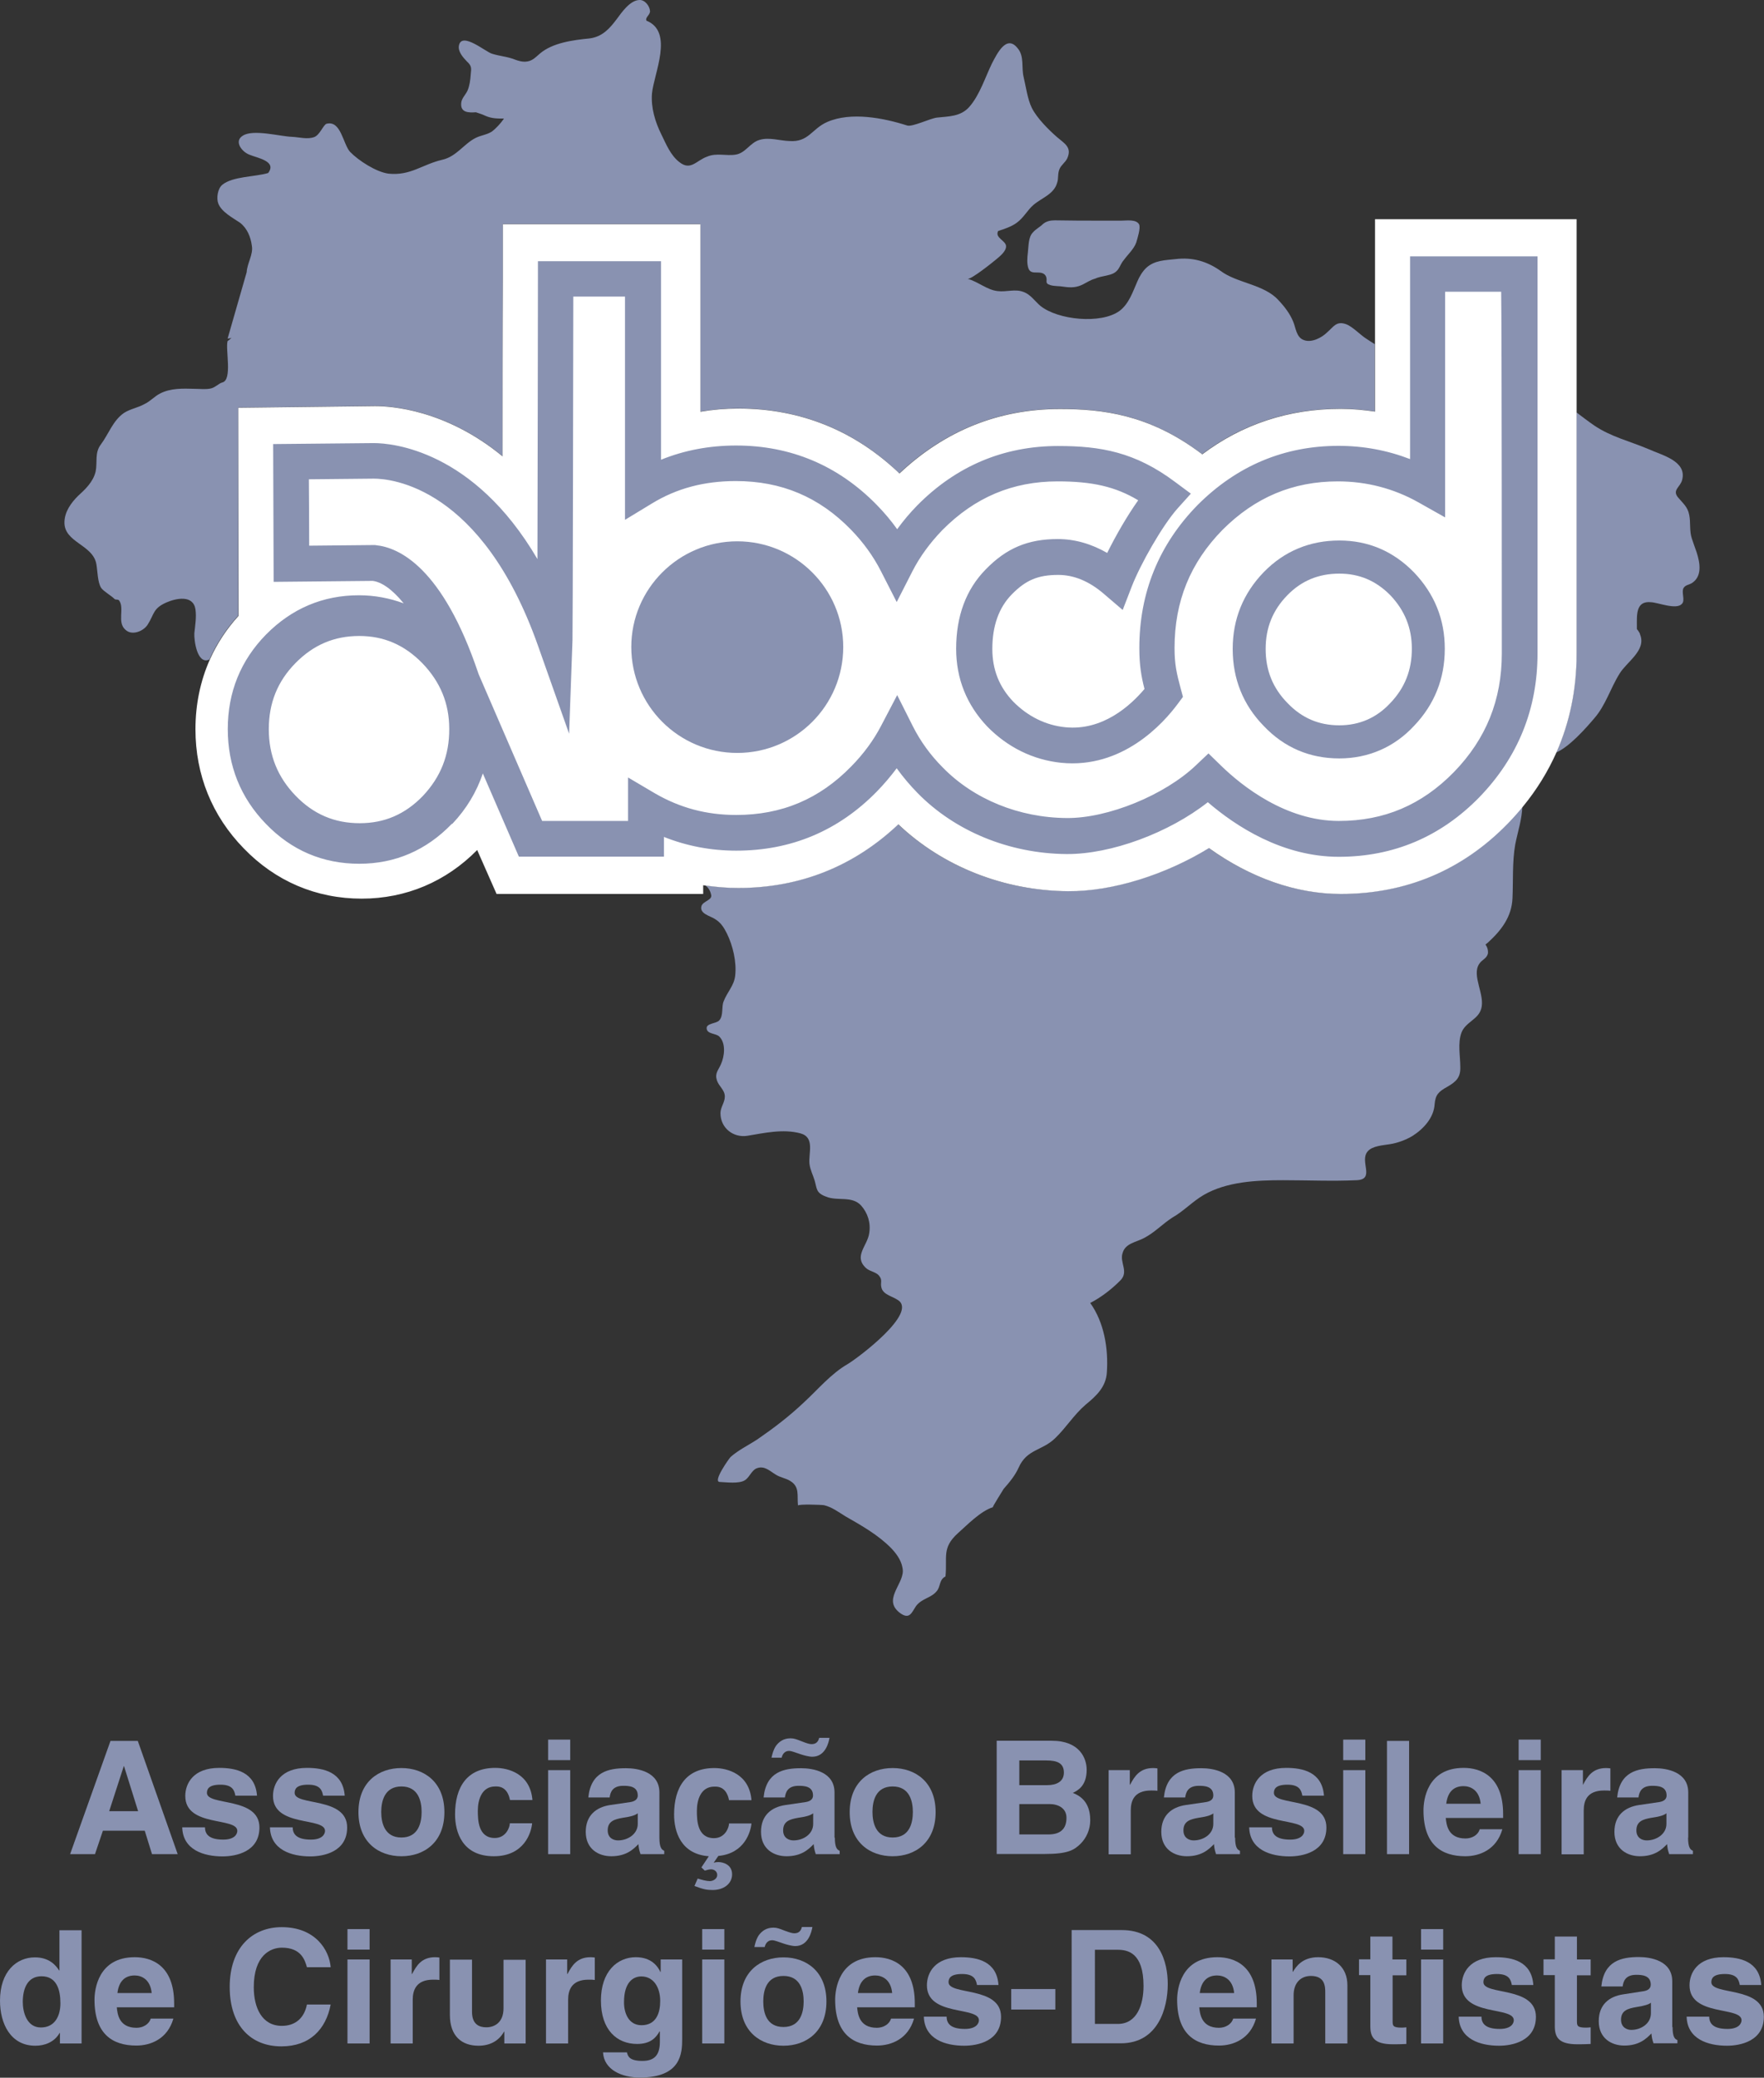
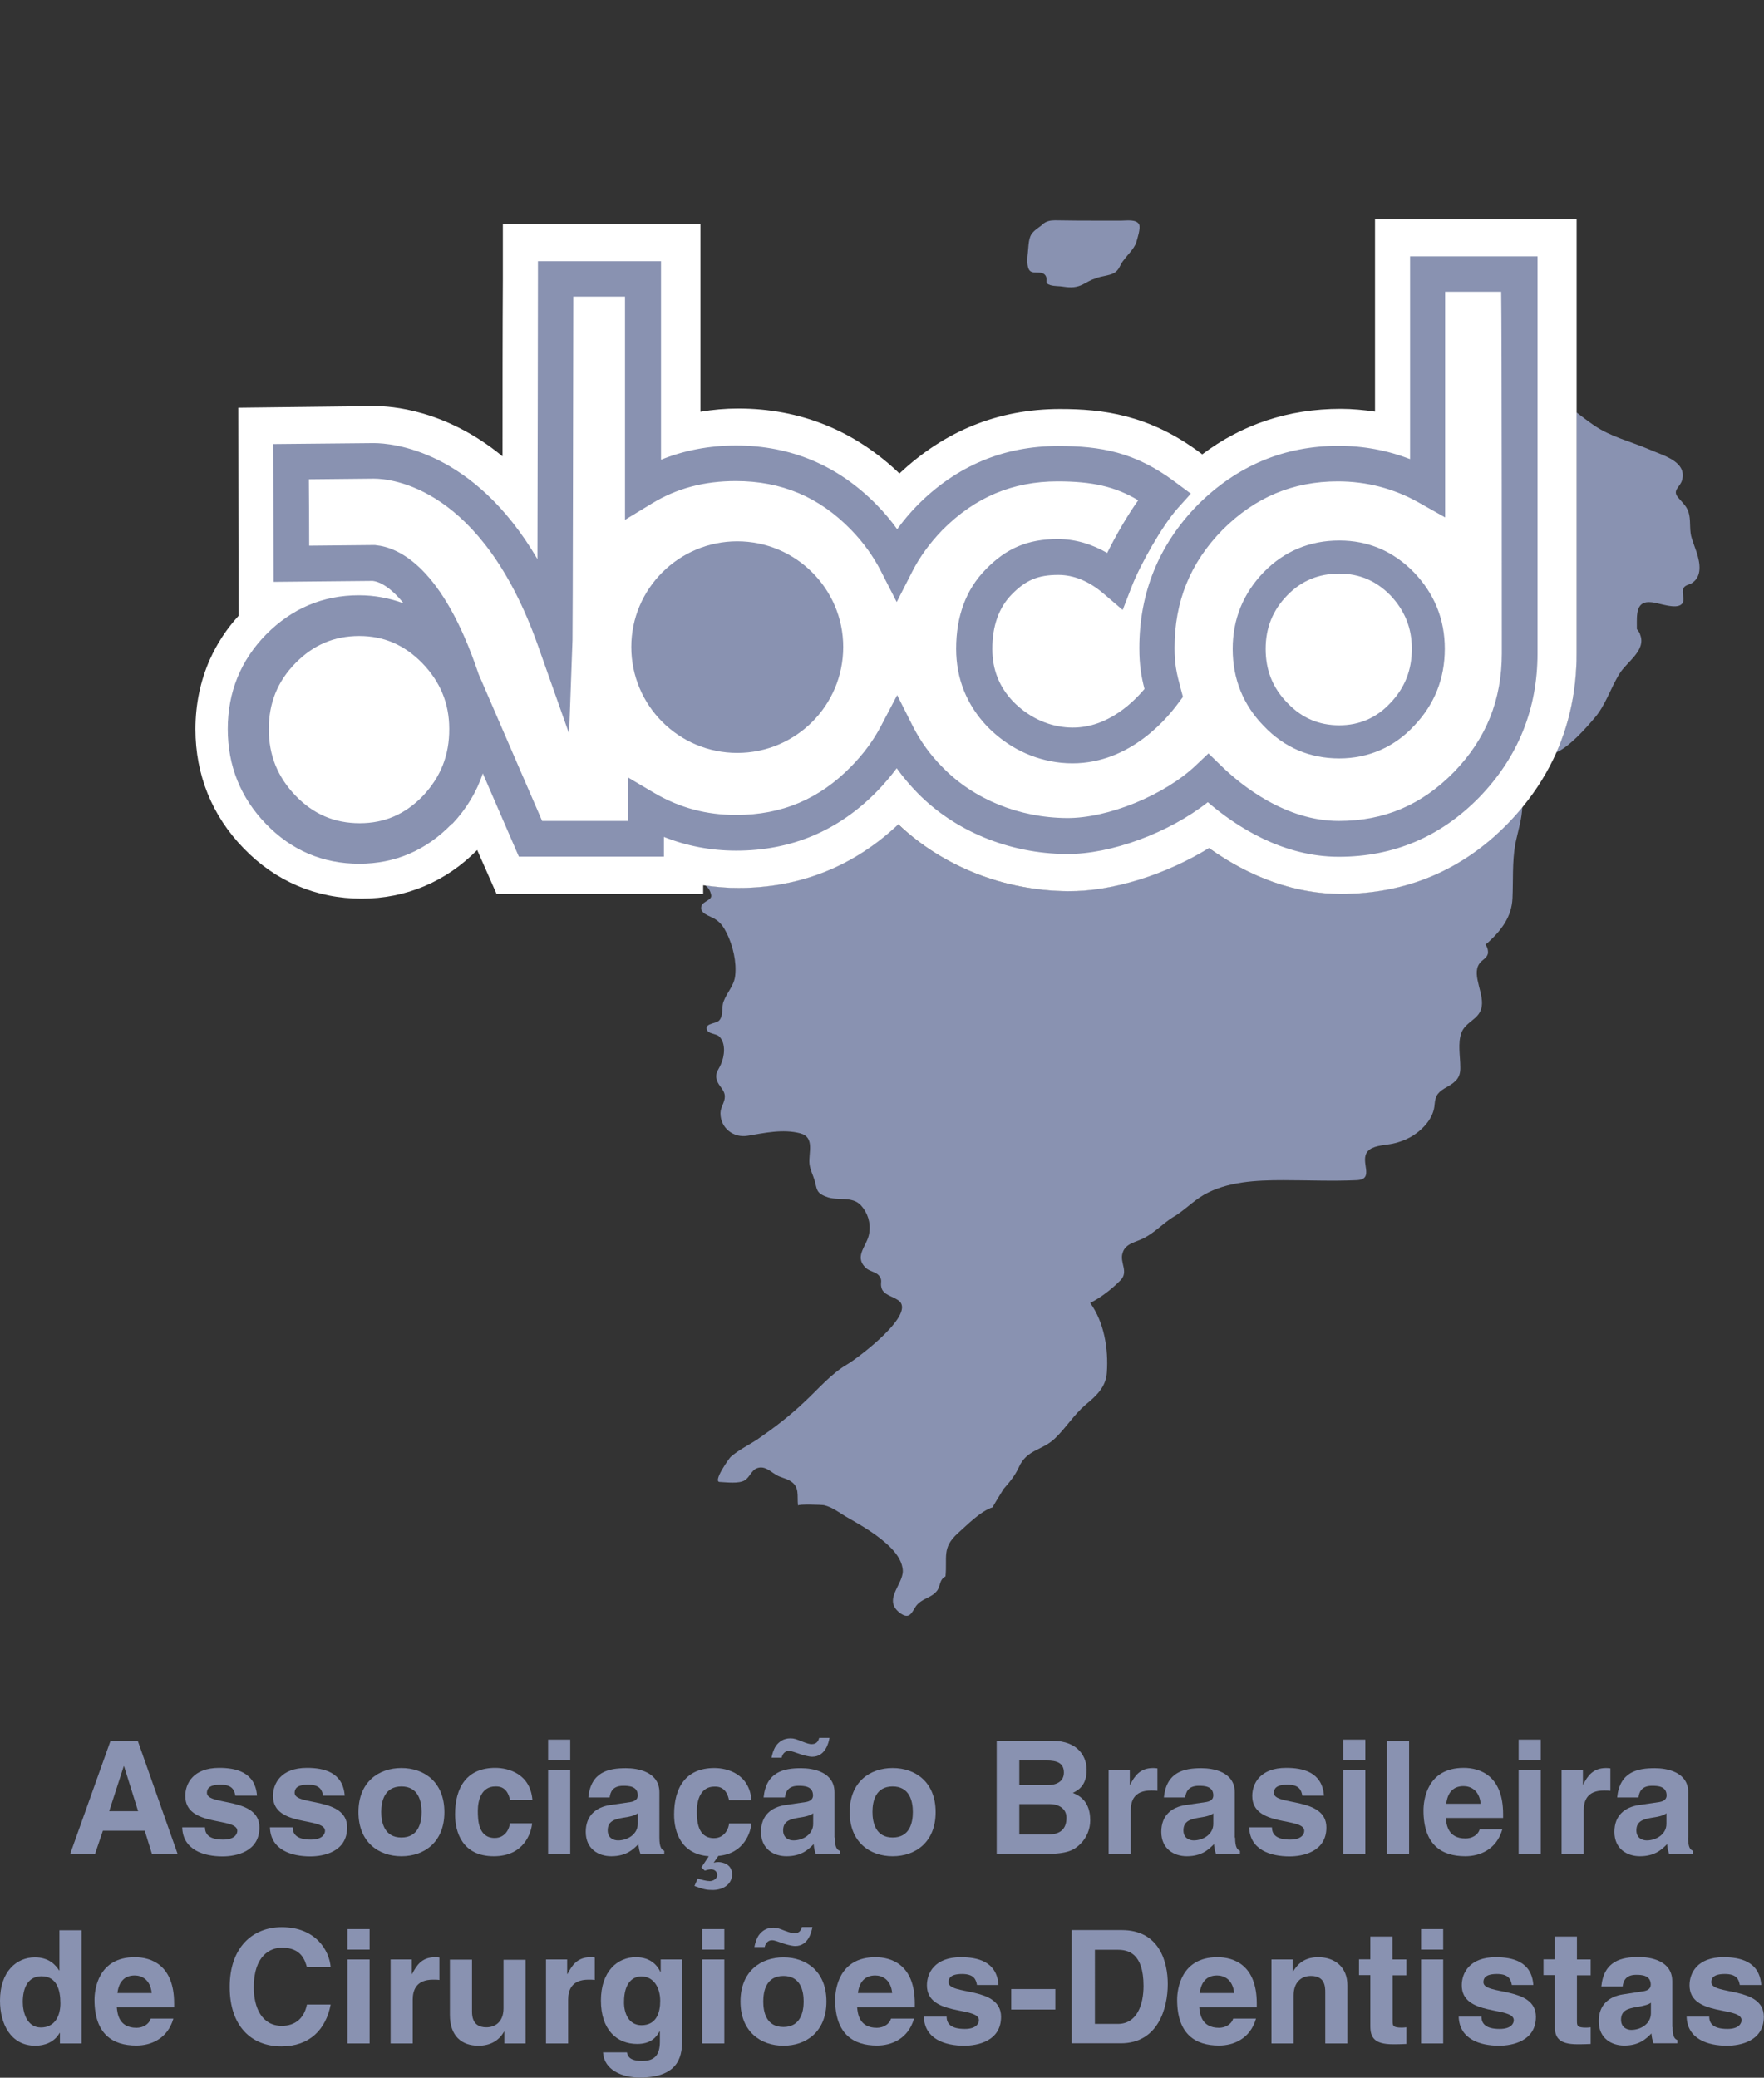
<svg xmlns="http://www.w3.org/2000/svg" version="1.1" id="Camada_1" x="0px" y="0px" viewBox="0 0 109.2 128.62" style="enable-background:new 0 0 109.2 128.62;" xml:space="preserve">
  <rect x="0" y="0" width="109.2" height="128.62" fill="#333333" stroke="none" />
  <style type="text/css">
	.st0{fill-rule:evenodd;clip-rule:evenodd;fill:#8992B1;}
	.st1{fill:#8992B1;}
	.st2{fill:#FFFFFF;}
	.st3{fill-rule:evenodd;clip-rule:evenodd;fill:#FFFFFF;}
</style>
  <g>
    <g>
      <path class="st0" d="M63.63,15.63c0.05-0.39,0.02-0.96,0.32-1.25c0.17-0.2,0.42-0.32,0.59-0.49c0.22-0.2,0.49-0.25,0.76-0.25    c0.98,0.02,1.96,0.02,2.91,0.02c0.42,0,0.81,0,1.2,0c0.32,0,0.91-0.1,1.1,0.22c0.12,0.22-0.1,0.88-0.17,1.13    c-0.15,0.42-0.54,0.76-0.78,1.1c-0.15,0.17-0.22,0.39-0.34,0.56c-0.2,0.27-0.44,0.32-0.73,0.39c-0.24,0.05-0.51,0.1-0.73,0.2    c-0.25,0.07-0.47,0.22-0.71,0.34c-0.39,0.2-0.74,0.22-1.2,0.15c-0.27-0.05-0.56-0.02-0.83-0.1c-0.39-0.12-0.15-0.27-0.27-0.54    c-0.1-0.22-0.34-0.24-0.54-0.24c-0.25,0-0.44,0-0.54-0.24C63.56,16.34,63.59,15.95,63.63,15.63z" />
      <g>
-         <path class="st1" d="M14.75,25.23l8.47-0.1c0.95,0,4.36,0.2,7.89,3.11c0-3.67,0-7.64,0.02-10.97v-3.4h12.22c0,0,0,7.79,0,11.61     c0.76-0.12,1.54-0.2,2.33-0.2c3.87,0,7.23,1.37,9.99,4.02c2.79-2.62,6.1-3.99,9.94-3.99c2.62,0,5.49,0.34,8.65,2.69     c0,0,0.15,0.1,0.15,0.12c2.47-1.86,5.34-2.82,8.57-2.82c0.74,0,1.45,0.07,2.13,0.17c0-1.14,0-2.62,0-4.16     c-0.17-0.11-0.35-0.22-0.51-0.33c-0.39-0.24-0.86-0.76-1.27-0.91c-0.61-0.22-0.78,0.17-1.18,0.51c-0.32,0.32-0.96,0.66-1.44,0.47     c-0.47-0.17-0.49-0.76-0.66-1.15c-0.2-0.49-0.54-0.93-0.91-1.32c-0.88-0.98-2.57-1.05-3.58-1.81c-0.83-0.59-1.74-0.86-2.79-0.73     c-0.64,0.07-1.3,0.07-1.81,0.54c-0.22,0.2-0.44,0.56-0.56,0.86c-0.27,0.61-0.51,1.37-1.1,1.81c-1.15,0.83-3.82,0.56-4.9-0.32     c-0.34-0.29-0.61-0.71-1.05-0.86c-0.51-0.2-1.05,0.02-1.59-0.05c-0.66-0.07-1.22-0.59-1.86-0.76c0.22,0.05,1.59-1.05,1.79-1.22     c0.2-0.17,0.61-0.49,0.59-0.81c-0.02-0.34-0.71-0.51-0.49-0.93c0.37-0.12,0.83-0.27,1.15-0.51c0.44-0.32,0.66-0.78,1.03-1.1     c0.51-0.44,1.27-0.66,1.47-1.37c0.1-0.27,0.02-0.56,0.15-0.86c0.1-0.24,0.34-0.39,0.47-0.64c0.32-0.69-0.15-0.93-0.61-1.32     c-0.54-0.47-1.25-1.18-1.57-1.81c-0.27-0.54-0.37-1.32-0.51-1.91c-0.15-0.59,0.05-1.3-0.37-1.79c-0.69-0.88-1.27,0.32-1.59,0.93     c-0.42,0.86-0.76,1.96-1.4,2.69C59.47,7.23,58.71,7.2,58,7.28c-0.42,0.05-1.52,0.59-1.84,0.49c-1.47-0.47-3.48-0.86-4.95-0.22     c-0.96,0.42-1.15,1.27-2.35,1.18c-0.59-0.02-1.25-0.25-1.84-0.07c-0.59,0.17-0.86,0.81-1.47,0.91c-0.59,0.1-1.18-0.12-1.76,0.12     c-0.69,0.24-1.03,0.91-1.74,0.34c-0.54-0.42-0.81-1.1-1.1-1.69c-0.39-0.78-0.66-1.67-0.59-2.55c0.12-1.25,1.37-3.82-0.34-4.51     c-0.1-0.2,0.22-0.34,0.22-0.59C40.22,0.37,39.92-0.02,39.58,0c-0.59,0.02-1.1,0.78-1.4,1.18c-0.42,0.56-0.88,1.1-1.69,1.2     c-1.03,0.1-2.28,0.27-3.06,0.93c-0.32,0.27-0.49,0.49-0.93,0.51c-0.22,0-0.39-0.05-0.59-0.12c-0.49-0.2-0.96-0.22-1.44-0.37     c-0.39-0.1-1.89-1.4-2.06-0.51c-0.07,0.37,0.25,0.73,0.49,0.98c0.29,0.27,0.29,0.39,0.24,0.81c-0.02,0.32-0.07,0.71-0.2,1     c-0.12,0.27-0.37,0.47-0.39,0.78c-0.05,0.59,0.47,0.59,0.91,0.56c0.2,0.07,0.39,0.12,0.59,0.22c0.39,0.17,0.73,0.17,1.15,0.17     c-0.2,0.29-0.49,0.61-0.76,0.81c-0.32,0.2-0.66,0.22-1,0.39c-0.73,0.37-1.18,1.15-2.06,1.35c-1.25,0.29-1.96,1-3.33,0.86     c-0.76-0.1-1.86-0.81-2.38-1.35c-0.44-0.49-0.56-1.96-1.45-1.74c-0.2,0.05-0.42,0.71-0.78,0.83c-0.42,0.15-0.93,0-1.37-0.02     c-0.71-0.02-2.4-0.49-3.04-0.07c-0.56,0.34-0.07,1,0.42,1.18c0.47,0.2,1.71,0.39,1.15,1.13c-0.78,0.24-2.2,0.2-2.84,0.73     c-0.29,0.24-0.37,0.83-0.25,1.15c0.2,0.54,0.93,0.91,1.35,1.2c0.44,0.34,0.66,0.88,0.73,1.42c0.1,0.54-0.29,1.08-0.32,1.64     l-1.18,4.11c0.07,0,0.17-0.02,0.24-0.05c-0.07,0.07-0.15,0.15-0.24,0.2c-0.15,0.51,0.32,2.43-0.34,2.57     c-0.2,0.05-0.44,0.32-0.71,0.37c-0.32,0.07-0.66,0.02-1,0.02c-0.71-0.02-1.47-0.05-2.13,0.29c-0.34,0.17-0.61,0.49-0.98,0.66     c-0.39,0.22-0.86,0.29-1.25,0.54c-0.69,0.47-0.96,1.32-1.44,1.96c-0.39,0.51-0.2,1.1-0.32,1.67c-0.15,0.64-0.64,1.1-1.1,1.52     c-0.42,0.42-0.81,0.96-0.83,1.59c-0.05,1.3,1.79,1.4,1.98,2.65c0.07,0.39,0.07,1.1,0.29,1.44c0.15,0.22,0.61,0.47,0.83,0.69     c0.07,0.07,0.22,0,0.29,0.1c0.34,0.49-0.15,1.35,0.39,1.81c0.39,0.37,1.1,0.1,1.37-0.32c0.42-0.66,0.32-1,1.15-1.37     c0.61-0.27,1.67-0.49,1.81,0.42c0.07,0.49-0.02,1-0.07,1.49c-0.02,0.44,0.17,1.89,0.88,1.64c0.02-0.01,0.04-0.02,0.06-0.03     c0.44-0.98,1.03-1.89,1.78-2.71L14.75,25.23z" />
        <path class="st1" d="M105.03,34.19c-0.1-0.29-0.22-0.61-0.29-0.83c-0.17-0.49-0.07-1-0.17-1.49c-0.1-0.51-0.39-0.71-0.71-1.1     c-0.34-0.44,0.15-0.61,0.27-1.05c0.32-1.18-1.25-1.54-2.06-1.91c-1.15-0.49-2.33-0.76-3.38-1.47c-0.38-0.26-0.74-0.54-1.1-0.81     v14.92c0,2.2-0.42,4.25-1.25,6.13c0.8-0.34,1.8-1.46,2.35-2.11c0.71-0.81,1-1.86,1.57-2.77c0.44-0.73,1.67-1.44,1.27-2.42     c-0.02-0.05-0.02-0.1-0.05-0.12c-0.05-0.1-0.1-0.15-0.15-0.22c0-0.05,0-0.12,0-0.17c0-0.71-0.07-1.59,0.88-1.49     c0.44,0.02,1.57,0.49,1.91,0.1c0.22-0.22-0.05-0.71,0.1-0.98c0.12-0.2,0.37-0.2,0.54-0.32     C105.37,35.66,105.25,34.88,105.03,34.19z" />
        <g>
          <path class="st1" d="M82.98,55.33c-2.77,0-5.58-1-8.16-2.84c-2.67,1.64-5.95,2.69-8.72,2.67c-3.99-0.02-7.76-1.54-10.51-4.14      c-2.74,2.6-6.07,3.94-9.92,3.94c-0.68,0-1.34-0.06-2.01-0.15c0.17,0.12,0.3,0.3,0.36,0.57c0.1,0.34-0.47,0.39-0.59,0.69      c-0.17,0.49,0.56,0.64,0.81,0.81c0.37,0.22,0.56,0.51,0.76,0.91c0.37,0.76,0.61,1.76,0.51,2.62c-0.07,0.61-0.49,1-0.71,1.57      c-0.15,0.34,0,0.88-0.27,1.18c-0.17,0.22-0.86,0.17-0.78,0.54c0.05,0.32,0.59,0.27,0.78,0.47c0.42,0.42,0.32,1.22,0.1,1.71      c-0.17,0.39-0.39,0.56-0.25,1c0.12,0.37,0.49,0.59,0.49,1c0,0.37-0.27,0.66-0.27,1.03c0,0.93,0.81,1.54,1.67,1.4      c1.03-0.17,2.2-0.44,3.28-0.15c0.91,0.25,0.49,1.22,0.56,1.89c0.05,0.39,0.22,0.69,0.32,1.03c0.15,0.51,0.07,0.76,0.71,1      c0.71,0.29,1.59-0.07,2.16,0.54c0.42,0.47,0.61,1.08,0.51,1.71c-0.1,0.78-0.98,1.42-0.22,2.15c0.22,0.22,0.61,0.25,0.81,0.47      c0.27,0.32,0.07,0.42,0.17,0.78c0.12,0.42,0.66,0.51,1,0.74c1.3,0.78-2.47,3.6-3.09,3.97c-1.03,0.59-1.84,1.57-2.72,2.38      c-0.91,0.86-1.84,1.57-2.87,2.28c-0.56,0.37-1.18,0.66-1.67,1.1c-0.07,0.07-1.13,1.54-0.66,1.54c0.42,0.02,1.18,0.12,1.54-0.1      c0.29-0.17,0.42-0.61,0.73-0.74c0.49-0.2,0.83,0.17,1.2,0.39c0.27,0.17,0.61,0.22,0.86,0.37c0.64,0.37,0.44,0.91,0.51,1.54      c0-0.1,1.49-0.05,1.62-0.02c0.49,0.12,0.88,0.42,1.32,0.69c0.98,0.56,2.03,1.15,2.84,1.98c0.37,0.39,0.69,0.86,0.71,1.4      c0,0.88-1.27,1.81-0.15,2.62c0.56,0.39,0.69-0.02,0.96-0.44c0.37-0.49,0.91-0.49,1.27-0.91c0.27-0.29,0.15-0.73,0.56-0.93      c0.12-1.2-0.24-1.76,0.76-2.67c0.61-0.54,1.4-1.37,2.18-1.62c-0.07,0.02,0.59-1,0.66-1.13c0.37-0.42,0.71-0.83,0.93-1.32      c0.51-1.15,1.44-1.03,2.25-1.81c0.69-0.66,1.15-1.44,1.89-2.08c0.66-0.54,1.27-1.1,1.32-2.01c0.1-1.47-0.17-3.09-1.03-4.29      c0.66-0.34,1.3-0.83,1.84-1.37c0.59-0.56-0.05-1.13,0.17-1.74c0.17-0.59,0.86-0.66,1.32-0.91c0.66-0.34,1.15-0.88,1.76-1.27      c0.69-0.39,1.25-1,1.94-1.4c1.44-0.83,3.26-0.91,4.9-0.91c1.52,0,3.06,0.07,4.56,0c1.18-0.05,0.15-1.18,0.69-1.79      c0.29-0.34,0.96-0.37,1.37-0.44c0.47-0.07,1-0.27,1.4-0.51c0.69-0.44,1.32-1.13,1.37-1.96c0.05-0.59,0.24-0.78,0.78-1.08      c0.56-0.32,0.83-0.59,0.81-1.22c0-0.69-0.17-1.47,0.07-2.13c0.25-0.66,1.03-0.81,1.22-1.47c0.27-0.86-0.61-2.06-0.12-2.79      c0.17-0.27,0.46-0.32,0.54-0.64c0.02-0.2-0.03-0.39-0.15-0.56c0.05-0.05,0.1-0.07,0.15-0.12c0.83-0.76,1.47-1.59,1.52-2.74      c0.05-1.08-0.02-2.25,0.17-3.33c0.16-0.82,0.42-1.55,0.44-2.39c-0.3,0.37-0.61,0.72-0.95,1.07      C90.53,53.86,87.03,55.33,82.98,55.33z" />
          <path class="st2" d="M85.12,13.57c0,0,0,4.02,0,7.75v4.16c-0.69-0.1-1.4-0.17-2.13-0.17c-3.23,0-6.1,0.96-8.57,2.82      c0-0.02-0.15-0.12-0.15-0.12c-3.16-2.35-6.03-2.69-8.65-2.69c-3.85,0-7.15,1.37-9.94,3.99c-2.77-2.65-6.12-4.02-9.99-4.02      c-0.78,0-1.57,0.07-2.33,0.2c0-3.82,0-11.61,0-11.61H31.13v3.4c-0.02,3.33-0.02,7.3-0.02,10.97c-3.53-2.91-6.93-3.11-7.89-3.11      l-8.47,0.1l0.02,12.88c-0.75,0.82-1.34,1.73-1.78,2.71c-0.59,1.33-0.89,2.78-0.89,4.32c0,2.82,1.03,5.36,2.99,7.37      c1.96,2.03,4.48,3.11,7.3,3.11c2.74,0,5.22-1.05,7.15-3.01l1.2,2.72h12.79c0,0,0-0.39,0-0.54c0.05,0.01,0.1,0.01,0.15,0.02      c0.66,0.09,1.32,0.15,2.01,0.15c3.85,0,7.18-1.35,9.92-3.94c2.74,2.6,6.52,4.11,10.51,4.14c2.77,0.02,6.05-1.03,8.72-2.67      c2.57,1.84,5.39,2.84,8.16,2.84c4.04,0,7.54-1.47,10.36-4.38c0.34-0.35,0.65-0.7,0.95-1.07c0.84-1.03,1.52-2.14,2.04-3.31      c0.83-1.88,1.25-3.92,1.25-6.13V13.57H85.12z" />
        </g>
      </g>
      <path class="st0" d="M52.2,40.05c0,3.63-2.94,6.56-6.56,6.56c-3.63,0-6.56-2.94-6.56-6.56c0-3.6,2.94-6.54,6.56-6.54    C49.26,33.51,52.2,36.45,52.2,40.05z" />
      <g>
        <path class="st3" d="M86.8,44.24c-1.05,1.13-2.38,1.69-3.89,1.69c-1.54,0-2.87-0.56-3.94-1.69c-1.1-1.13-1.64-2.47-1.64-4.07     c0-1.57,0.54-2.91,1.64-4.04c1.08-1.1,2.4-1.64,3.94-1.64c1.49,0,2.79,0.54,3.89,1.67c1.08,1.13,1.62,2.47,1.62,4.02     C88.42,41.76,87.88,43.11,86.8,44.24z" />
        <path class="st1" d="M82.91,46.95c-1.83,0-3.41-0.67-4.68-2.01c-1.27-1.3-1.92-2.91-1.92-4.77c0-1.84,0.65-3.44,1.93-4.76     c1.26-1.29,2.84-1.95,4.67-1.95c1.79,0,3.34,0.66,4.62,1.97c1.27,1.33,1.91,2.91,1.91,4.73c0,1.85-0.64,3.45-1.9,4.77     C86.32,46.25,84.71,46.95,82.91,46.95z M82.91,35.51c-1.28,0-2.34,0.44-3.21,1.33c-0.91,0.93-1.35,2.02-1.35,3.33     c0,1.33,0.44,2.42,1.35,3.35c0.89,0.93,1.94,1.38,3.21,1.38c1.24,0,2.3-0.46,3.15-1.37c0.91-0.95,1.34-2.05,1.34-3.37     c0-1.29-0.44-2.37-1.33-3.31C85.18,35.95,84.15,35.51,82.91,35.51z" />
      </g>
      <path class="st0" d="M87.29,15.87c0,0,0,9.95,0,12.55c-1.4-0.54-2.88-0.82-4.43-0.82c-3.36,0-6.29,1.23-8.72,3.66    c-2.4,2.45-3.61,5.43-3.61,8.86c0,1.05,0.12,1.76,0.32,2.53c-0.86,1.02-2.58,2.6-4.9,2.37c-1.21-0.12-2.32-0.67-3.22-1.58    c-0.87-0.91-1.3-1.98-1.3-3.27c0-1.42,0.4-2.55,1.2-3.37c0.87-0.89,1.63-1.21,2.88-1.21c0.97,0,1.91,0.39,2.81,1.16l1.18,1.01    l0.56-1.45c0.53-1.37,1.9-3.79,2.85-4.85l0.81-0.9l-0.97-0.72c-2.48-1.86-4.62-2.23-7.25-2.23c-3.37,0-6.31,1.24-8.72,3.68    c-0.46,0.47-0.87,0.96-1.24,1.47c-0.38-0.53-0.8-1.03-1.27-1.51c-2.38-2.43-5.31-3.67-8.7-3.67c-1.67,0-3.22,0.3-4.65,0.88    c0-2.64,0-12.29,0-12.29h-7.62l0,1.1c0,3.94-0.02,12.06-0.03,17.34c-3.95-6.75-9-7.18-10.13-7.18l-6.23,0.06l0.03,8.53    c0,0,5.97-0.06,6.13-0.06c0.52,0.06,1.19,0.49,1.92,1.39c-0.87-0.32-1.79-0.5-2.77-0.5c-2.23,0-4.16,0.82-5.75,2.43    c-1.57,1.6-2.37,3.57-2.37,5.85c0,2.27,0.79,4.25,2.36,5.87c1.58,1.64,3.52,2.47,5.78,2.47c2.22,0,4.15-0.83,5.73-2.47L28,51    c0.88-0.93,1.5-1.97,1.89-3.12l2.23,5.15h8.98c0,0,0-1.2,0-1.22c1.41,0.56,2.9,0.85,4.48,0.85c3.4,0,6.32-1.23,8.7-3.66    c0.45-0.46,0.86-0.95,1.23-1.44c0.39,0.54,0.82,1.05,1.29,1.53c2.32,2.37,5.68,3.75,9.22,3.78c2.77,0.02,6.35-1.32,8.75-3.21    c1.73,1.49,4.62,3.38,8.11,3.38c3.38,0,6.31-1.24,8.7-3.69c2.39-2.47,3.6-5.46,3.6-8.9V15.87H87.29z M26.18,49.27    c-1.1,1.14-2.38,1.69-3.91,1.69c-1.57,0-2.87-0.56-3.97-1.7c-1.11-1.15-1.66-2.5-1.66-4.12c0-1.62,0.54-2.96,1.65-4.09    c1.11-1.13,2.4-1.68,3.95-1.68c1.52,0,2.79,0.55,3.9,1.68c1.12,1.16,1.67,2.5,1.67,4.07C27.82,46.75,27.28,48.1,26.18,49.27z     M92.97,40.44c0,2.89-0.97,5.3-2.97,7.36c-1.99,2.03-4.31,3.02-7.12,3.02c-3.27,0-5.99-2.15-7.31-3.44l-0.76-0.74l-0.77,0.73    c-1.95,1.86-5.46,3.29-8,3.27c-2.96-0.02-5.75-1.16-7.67-3.12c-0.77-0.77-1.39-1.63-1.86-2.56l-0.97-1.93l-1,1.91    c-0.46,0.88-1.08,1.73-1.85,2.51c-1.97,2.02-4.3,3-7.12,3c-1.84,0-3.48-0.44-5.03-1.34l-1.66-0.98c0,0,0,2.32,0,2.69h-5.32    c-0.5-1.16-3.92-9.06-3.92-9.06s-0.02-0.06-0.03-0.08c-2.21-6.57-4.92-7.79-6.34-7.93l-0.06-0.01c0,0-2.7,0.03-4.07,0.04    c0-1.19-0.01-2.93-0.02-4.11c1.36-0.01,4.02-0.04,4.02-0.04c1.08,0,6.68,0.5,10.16,10.33l1.93,5.46l0.21-5.79    c0.02-0.6,0.04-16.55,0.05-21.27h3.2c0,1.85,0,13.82,0,13.82l1.68-1.02c1.53-0.93,3.22-1.38,5.18-1.38c2.82,0,5.15,0.98,7.12,3    c0.77,0.79,1.39,1.65,1.86,2.57l0.98,1.92l0.98-1.92c0.45-0.88,1.07-1.73,1.84-2.53c2.01-2.03,4.35-3.02,7.14-3.02    c2.14,0,3.57,0.32,4.99,1.17c-0.69,0.97-1.39,2.19-1.92,3.26c-0.97-0.56-2-0.86-3.06-0.86c-1.84,0-3.18,0.56-4.46,1.88    c-1.22,1.24-1.83,2.9-1.83,4.91c0,1.85,0.65,3.47,1.92,4.81c1.27,1.3,2.85,2.07,4.58,2.25c3.79,0.38,6.31-2.42,7.22-3.65    l0.32-0.43l-0.14-0.52c-0.26-0.96-0.38-1.52-0.38-2.51c0-2.88,0.97-5.27,2.97-7.31c2.01-2.01,4.35-3,7.14-3    c1.78,0,3.46,0.44,4.99,1.3l1.65,0.93c0,0,0-12.11,0-13.97h3.47C92.97,20.09,92.97,40.44,92.97,40.44z" />
    </g>
    <g>
      <g>
        <path class="st1" d="M5.88,114.78H4.34l2.5-7.01h1.69l2.47,7.01H9.41l-0.45-1.45H6.37L5.88,114.78z M6.76,112.12h1.79l-0.87-2.78     H7.66L6.76,112.12z" />
        <path class="st1" d="M14.57,111.16c-0.06-0.33-0.18-0.68-0.92-0.68c-0.74,0-0.84,0.28-0.84,0.51c0,0.82,3.25,0.22,3.25,2.14     c0,1.51-1.46,1.79-2.28,1.79c-1.18,0-2.46-0.41-2.5-1.8h1.41c0,0.44,0.27,0.76,1.13,0.76c0.7,0,0.87-0.34,0.87-0.54     c0-0.87-3.22-0.21-3.22-2.16c0-0.76,0.48-1.74,2.1-1.74c1.02,0,2.23,0.25,2.34,1.72H14.57z" />
        <path class="st1" d="M20,111.16c-0.06-0.33-0.18-0.68-0.92-0.68c-0.74,0-0.84,0.28-0.84,0.51c0,0.82,3.25,0.22,3.25,2.14     c0,1.51-1.46,1.79-2.28,1.79c-1.18,0-2.46-0.41-2.5-1.8h1.41c0,0.44,0.27,0.76,1.13,0.76c0.7,0,0.87-0.34,0.87-0.54     c0-0.87-3.22-0.21-3.22-2.16c0-0.76,0.48-1.74,2.1-1.74c1.02,0,2.23,0.25,2.34,1.72H20z" />
        <path class="st1" d="M24.85,114.91c-1.4,0-2.66-0.86-2.66-2.73c0-1.88,1.26-2.73,2.66-2.73c1.4,0,2.66,0.86,2.66,2.73     C27.51,114.05,26.25,114.91,24.85,114.91z M24.85,110.59c-1.05,0-1.25,0.92-1.25,1.58c0,0.66,0.2,1.58,1.25,1.58     c1.05,0,1.25-0.92,1.25-1.58C26.1,111.51,25.9,110.59,24.85,110.59z" />
        <path class="st1" d="M32.94,112.88c-0.05,0.54-0.47,2.03-2.37,2.03c-1.95,0-2.4-1.49-2.4-2.59c0-1.68,0.73-2.88,2.49-2.88     c0.82,0,2.17,0.37,2.3,1.99h-1.39c-0.06-0.33-0.25-0.84-0.84-0.84h-0.07c-0.86,0-1.08,0.86-1.08,1.5c0,0.57,0.02,1.69,1.05,1.69     c0.69,0,0.93-0.66,0.93-0.91H32.94z" />
        <path class="st1" d="M35.3,108.96h-1.37v-1.27h1.37V108.96z M35.3,109.58v5.2h-1.37v-5.2H35.3z" />
        <path class="st1" d="M40.82,113.76c0,0.61,0.14,0.75,0.3,0.81v0.21h-1.47c-0.08-0.25-0.1-0.32-0.13-0.62     c-0.31,0.32-0.75,0.75-1.68,0.75c-0.78,0-1.58-0.44-1.58-1.51c0-1.02,0.65-1.53,1.51-1.66l1.23-0.18     c0.21-0.03,0.48-0.12,0.48-0.41c0-0.58-0.55-0.6-0.9-0.6c-0.68,0-0.8,0.42-0.84,0.72h-1.32c0.16-1.59,1.26-1.81,2.33-1.81     c0.73,0,2.07,0.22,2.07,1.5V113.76z M39.48,112.25c-0.14,0.11-0.36,0.2-0.93,0.28c-0.51,0.09-0.93,0.21-0.93,0.78     c0,0.48,0.37,0.62,0.64,0.62c0.6,0,1.22-0.39,1.22-1.02V112.25z" />
        <path class="st1" d="M43.19,116.29c0.25,0.08,0.55,0.16,0.75,0.16c0.2,0,0.46-0.14,0.46-0.38c0-0.22-0.19-0.35-0.38-0.35     c-0.11,0-0.26,0.04-0.39,0.08l-0.21-0.2l0.46-0.69c-1.74-0.13-2.15-1.53-2.15-2.58c0-1.68,0.73-2.88,2.49-2.88     c0.82,0,2.17,0.37,2.3,1.99h-1.39c-0.06-0.33-0.25-0.84-0.84-0.84h-0.07c-0.86,0-1.08,0.86-1.08,1.5c0,0.57,0.02,1.69,1.06,1.69     c0.69,0,0.93-0.66,0.93-0.91h1.39c-0.05,0.51-0.42,1.86-2.05,2.01l-0.29,0.42c0.12-0.03,0.18-0.04,0.29-0.04     c0.27,0,0.85,0.14,0.85,0.76c0,0.57-0.5,0.97-1.21,0.97c-0.37,0-0.59-0.05-1.12-0.25L43.19,116.29z" />
        <path class="st1" d="M51.68,113.76c0,0.61,0.14,0.75,0.3,0.81v0.21h-1.48c-0.08-0.25-0.1-0.32-0.13-0.62     c-0.31,0.32-0.75,0.75-1.68,0.75c-0.78,0-1.58-0.44-1.58-1.51c0-1.02,0.64-1.53,1.51-1.66l1.23-0.18     c0.21-0.03,0.48-0.12,0.48-0.41c0-0.58-0.55-0.6-0.9-0.6c-0.68,0-0.8,0.42-0.84,0.72h-1.32c0.16-1.59,1.26-1.81,2.32-1.81     c0.73,0,2.07,0.22,2.07,1.5V113.76z M51.35,107.58c-0.05,0.29-0.25,1.17-1.07,1.17c-0.21,0-0.57-0.1-0.74-0.16     c-0.31-0.1-0.53-0.2-0.69-0.2c-0.34,0-0.44,0.31-0.46,0.42h-0.63c0.04-0.19,0.11-0.49,0.28-0.74c0.19-0.25,0.46-0.46,0.9-0.46     c0.22,0,0.37,0.06,0.7,0.19c0.33,0.13,0.47,0.17,0.61,0.17c0.32,0,0.42-0.22,0.46-0.39H51.35z M50.34,112.25     c-0.14,0.11-0.36,0.2-0.93,0.28c-0.51,0.09-0.93,0.21-0.93,0.78c0,0.48,0.37,0.62,0.64,0.62c0.61,0,1.22-0.39,1.22-1.02V112.25z" />
        <path class="st1" d="M55.26,114.91c-1.4,0-2.66-0.86-2.66-2.73c0-1.88,1.26-2.73,2.66-2.73c1.4,0,2.66,0.86,2.66,2.73     C57.92,114.05,56.66,114.91,55.26,114.91z M55.26,110.59c-1.06,0-1.25,0.92-1.25,1.58c0,0.66,0.2,1.58,1.25,1.58     c1.06,0,1.25-0.92,1.25-1.58C56.51,111.51,56.31,110.59,55.26,110.59z" />
        <path class="st1" d="M61.7,107.76h3.41c1.72,0,2.16,1.08,2.16,1.8c0,1.01-0.57,1.29-0.86,1.43c0.86,0.32,1.08,1.01,1.08,1.7     c0,0.56-0.23,1.08-0.6,1.45c-0.4,0.39-0.78,0.63-2.22,0.63H61.7V107.76z M63.1,110.51h1.72c0.58,0,1.04-0.22,1.04-0.78     c0-0.58-0.41-0.75-1.08-0.75H63.1V110.51z M63.1,113.56h1.8c0.71,0,1.12-0.31,1.12-1.03c0-0.61-0.53-0.85-1.05-0.85H63.1V113.56z     " />
        <path class="st1" d="M68.63,109.58h1.31v0.9h0.02c0.28-0.53,0.6-1.03,1.43-1.03c0.09,0,0.17,0.01,0.26,0.02v1.39     c-0.12-0.02-0.26-0.02-0.39-0.02c-1.07,0-1.26,0.66-1.26,1.24v2.71h-1.37V109.58z" />
        <path class="st1" d="M76.46,113.76c0,0.61,0.14,0.75,0.3,0.81v0.21h-1.48c-0.08-0.25-0.1-0.32-0.13-0.62     c-0.31,0.32-0.75,0.75-1.68,0.75c-0.78,0-1.58-0.44-1.58-1.51c0-1.02,0.64-1.53,1.51-1.66l1.23-0.18     c0.22-0.03,0.48-0.12,0.48-0.41c0-0.58-0.55-0.6-0.9-0.6c-0.68,0-0.8,0.42-0.84,0.72h-1.32c0.16-1.59,1.26-1.81,2.32-1.81     c0.73,0,2.07,0.22,2.07,1.5V113.76z M75.12,112.25c-0.14,0.11-0.36,0.2-0.93,0.28c-0.51,0.09-0.93,0.21-0.93,0.78     c0,0.48,0.37,0.62,0.63,0.62c0.61,0,1.22-0.39,1.22-1.02V112.25z" />
        <path class="st1" d="M80.62,111.16c-0.06-0.33-0.18-0.68-0.92-0.68c-0.74,0-0.84,0.28-0.84,0.51c0,0.82,3.25,0.22,3.25,2.14     c0,1.51-1.47,1.79-2.28,1.79c-1.18,0-2.46-0.41-2.5-1.8h1.41c0,0.44,0.27,0.76,1.13,0.76c0.7,0,0.87-0.34,0.87-0.54     c0-0.87-3.22-0.21-3.22-2.16c0-0.76,0.48-1.74,2.1-1.74c1.02,0,2.23,0.25,2.34,1.72H80.62z" />
        <path class="st1" d="M84.52,108.96h-1.37v-1.27h1.37V108.96z M84.52,109.58v5.2h-1.37v-5.2H84.52z" />
        <path class="st1" d="M87.23,114.78h-1.37v-7.01h1.37V114.78z" />
        <path class="st1" d="M93,113.25c-0.36,1.25-1.4,1.66-2.29,1.66c-1.46,0-2.59-0.7-2.59-2.84c0-0.63,0.21-2.63,2.49-2.63     c1.02,0,2.44,0.49,2.44,2.86v0.24H89.5c0.04,0.39,0.12,1.27,1.22,1.27c0.38,0,0.77-0.19,0.88-0.57H93z M91.66,111.66     c-0.08-0.84-0.62-1.09-1.06-1.09c-0.65,0-0.99,0.41-1.07,1.09H91.66z" />
        <path class="st1" d="M95.38,108.96h-1.37v-1.27h1.37V108.96z M95.38,109.58v5.2h-1.37v-5.2H95.38z" />
        <path class="st1" d="M96.68,109.58h1.31v0.9H98c0.28-0.53,0.6-1.03,1.43-1.03c0.09,0,0.18,0.01,0.26,0.02v1.39     c-0.12-0.02-0.26-0.02-0.39-0.02c-1.07,0-1.26,0.66-1.26,1.24v2.71h-1.37V109.58z" />
        <path class="st1" d="M104.5,113.76c0,0.61,0.14,0.75,0.3,0.81v0.21h-1.47c-0.08-0.25-0.1-0.32-0.13-0.62     c-0.31,0.32-0.75,0.75-1.68,0.75c-0.78,0-1.58-0.44-1.58-1.51c0-1.02,0.65-1.53,1.52-1.66l1.23-0.18     c0.21-0.03,0.48-0.12,0.48-0.41c0-0.58-0.55-0.6-0.9-0.6c-0.68,0-0.8,0.42-0.84,0.72h-1.32c0.16-1.59,1.26-1.81,2.33-1.81     c0.73,0,2.07,0.22,2.07,1.5V113.76z M103.16,112.25c-0.14,0.11-0.36,0.2-0.93,0.28c-0.51,0.09-0.93,0.21-0.93,0.78     c0,0.48,0.37,0.62,0.64,0.62c0.6,0,1.22-0.39,1.22-1.02V112.25z" />
        <path class="st1" d="M5.05,126.5H3.71v-0.65H3.69c-0.33,0.58-0.94,0.79-1.5,0.79c-1.54,0-2.19-1.37-2.19-2.79     c0-1.8,1.02-2.68,2.16-2.68c0.88,0,1.29,0.48,1.5,0.81h0.02v-2.49h1.37V126.5z M2.53,125.51c0.87,0,1.21-0.72,1.21-1.5     c0-0.83-0.23-1.67-1.17-1.67c-0.87,0-1.16,0.77-1.16,1.59C1.41,124.55,1.65,125.51,2.53,125.51z" />
        <path class="st1" d="M10.73,124.97c-0.36,1.25-1.4,1.66-2.29,1.66c-1.47,0-2.59-0.71-2.59-2.84c0-0.62,0.22-2.63,2.49-2.63     c1.03,0,2.44,0.49,2.44,2.86v0.24H7.23c0.04,0.39,0.12,1.27,1.22,1.27c0.38,0,0.77-0.2,0.88-0.57H10.73z M9.39,123.38     c-0.08-0.84-0.62-1.09-1.05-1.09c-0.65,0-0.99,0.41-1.07,1.09H9.39z" />
        <path class="st1" d="M19,121.78c-0.12-0.42-0.34-1.21-1.55-1.21c-0.7,0-1.74,0.47-1.74,2.45c0,1.26,0.5,2.39,1.74,2.39     c0.81,0,1.38-0.46,1.55-1.32h1.47c-0.29,1.53-1.29,2.59-3.05,2.59c-1.87,0-3.2-1.26-3.2-3.68c0-2.45,1.42-3.7,3.22-3.7     c2.1,0,2.95,1.44,3.03,2.48H19z" />
        <path class="st1" d="M22.88,120.69h-1.37v-1.27h1.37V120.69z M22.88,121.3v5.2h-1.37v-5.2H22.88z" />
        <path class="st1" d="M24.18,121.3h1.31v0.9h0.02c0.28-0.53,0.59-1.04,1.43-1.04c0.09,0,0.18,0.01,0.26,0.02v1.39     c-0.12-0.02-0.26-0.02-0.39-0.02c-1.06,0-1.26,0.67-1.26,1.24v2.71h-1.37V121.3z" />
        <path class="st1" d="M32.53,126.5h-1.31v-0.73H31.2c-0.31,0.56-0.86,0.87-1.58,0.87c-1.03,0-1.77-0.59-1.77-1.91v-3.42h1.37v3.23     c0,0.8,0.47,0.96,0.89,0.96c0.45,0,1.06-0.25,1.06-1.18v-3h1.37V126.5z" />
        <path class="st1" d="M33.8,121.3h1.31v0.9h0.02c0.28-0.53,0.6-1.04,1.43-1.04c0.09,0,0.18,0.01,0.26,0.02v1.39     c-0.12-0.02-0.26-0.02-0.39-0.02c-1.06,0-1.26,0.67-1.26,1.24v2.71H33.8V121.3z" />
        <path class="st1" d="M42.23,121.3v4.92c0,0.9-0.07,2.39-2.63,2.39c-1.07,0-2.21-0.46-2.27-1.56h1.48     c0.06,0.26,0.17,0.53,0.96,0.53c0.73,0,1.08-0.35,1.08-1.19v-0.62l-0.02-0.02c-0.22,0.4-0.57,0.78-1.39,0.78     c-1.25,0-2.24-0.87-2.24-2.69c0-1.8,1.02-2.68,2.16-2.68c0.97,0,1.36,0.57,1.52,0.91h0.02v-0.77H42.23z M39.71,125.37     c0.93,0,1.16-0.79,1.16-1.5c0-0.84-0.41-1.52-1.17-1.52c-0.51,0-1.07,0.37-1.07,1.58C38.62,124.59,38.9,125.37,39.71,125.37z" />
        <path class="st1" d="M44.84,120.69h-1.37v-1.27h1.37V120.69z M44.84,121.3v5.2h-1.37v-5.2H44.84z" />
        <path class="st1" d="M48.5,126.64c-1.4,0-2.66-0.86-2.66-2.74c0-1.87,1.26-2.73,2.66-2.73c1.4,0,2.66,0.86,2.66,2.73     C51.16,125.78,49.9,126.64,48.5,126.64z M50.29,119.3c-0.05,0.29-0.25,1.17-1.06,1.17c-0.21,0-0.57-0.1-0.74-0.16     c-0.31-0.1-0.53-0.2-0.69-0.2c-0.34,0-0.44,0.31-0.46,0.42H46.7c0.04-0.2,0.11-0.49,0.28-0.74c0.19-0.25,0.46-0.46,0.9-0.46     c0.22,0,0.37,0.06,0.7,0.19c0.33,0.12,0.47,0.16,0.6,0.16c0.32,0,0.42-0.22,0.46-0.39H50.29z M48.5,122.32     c-1.06,0-1.25,0.92-1.25,1.58c0,0.67,0.19,1.58,1.25,1.58c1.05,0,1.25-0.92,1.25-1.58C49.75,123.23,49.55,122.32,48.5,122.32z" />
        <path class="st1" d="M56.58,124.97c-0.36,1.25-1.4,1.66-2.29,1.66c-1.46,0-2.59-0.71-2.59-2.84c0-0.62,0.22-2.63,2.49-2.63     c1.03,0,2.44,0.49,2.44,2.86v0.24h-3.57c0.04,0.39,0.12,1.27,1.22,1.27c0.38,0,0.77-0.2,0.88-0.57H56.58z M55.23,123.38     c-0.08-0.84-0.62-1.09-1.05-1.09c-0.64,0-0.99,0.41-1.07,1.09H55.23z" />
        <path class="st1" d="M60.48,122.88c-0.06-0.33-0.18-0.68-0.92-0.68c-0.74,0-0.84,0.28-0.84,0.51c0,0.82,3.25,0.23,3.25,2.14     c0,1.51-1.46,1.79-2.28,1.79c-1.18,0-2.46-0.41-2.5-1.8h1.41c0,0.44,0.27,0.76,1.13,0.76c0.7,0,0.87-0.34,0.87-0.54     c0-0.87-3.22-0.22-3.22-2.16c0-0.76,0.48-1.74,2.1-1.74c1.02,0,2.23,0.25,2.33,1.72H60.48z" />
        <path class="st1" d="M65.33,124.4H62.6v-1.27h2.73V124.4z" />
        <path class="st1" d="M66.34,119.48h3.1c2.36,0,2.85,2.01,2.85,3.34c0,1.5-0.6,3.67-2.91,3.67h-3.04V119.48z M67.77,125.29h1.43     c1.19,0,1.59-1.2,1.59-2.35c0-2.07-0.99-2.24-1.61-2.24h-1.4V125.29z" />
        <path class="st1" d="M77.75,124.97c-0.36,1.25-1.4,1.66-2.29,1.66c-1.47,0-2.59-0.71-2.59-2.84c0-0.62,0.22-2.63,2.49-2.63     c1.03,0,2.44,0.49,2.44,2.86v0.24h-3.56c0.04,0.39,0.12,1.27,1.22,1.27c0.38,0,0.77-0.2,0.88-0.57H77.75z M76.4,123.38     c-0.08-0.84-0.62-1.09-1.06-1.09c-0.64,0-0.99,0.41-1.07,1.09H76.4z" />
        <path class="st1" d="M83.41,126.5h-1.37v-3.15c0-0.38-0.02-1.03-0.89-1.03c-0.61,0-1.07,0.41-1.07,1.2v2.98h-1.37v-5.2h1.31v0.76     h0.02c0.19-0.31,0.57-0.9,1.56-0.9c1.02,0,1.81,0.6,1.81,1.74V126.5z" />
        <path class="st1" d="M86.21,121.3h0.85v0.98h-0.85v2.82c0,0.3,0.01,0.42,0.57,0.42c0.09,0,0.18-0.01,0.28-0.02v1.03     c-0.21,0.01-0.43,0.02-0.65,0.02h-0.18c-1.18,0-1.4-0.45-1.4-1.12v-3.16h-0.7v-0.98h0.7v-1.41h1.37V121.3z" />
        <path class="st1" d="M89.34,120.69h-1.37v-1.27h1.37V120.69z M89.34,121.3v5.2h-1.37v-5.2H89.34z" />
        <path class="st1" d="M93.59,122.88c-0.06-0.33-0.18-0.68-0.92-0.68c-0.74,0-0.84,0.28-0.84,0.51c0,0.82,3.25,0.23,3.25,2.14     c0,1.51-1.47,1.79-2.28,1.79c-1.18,0-2.46-0.41-2.5-1.8h1.41c0,0.44,0.27,0.76,1.13,0.76c0.71,0,0.87-0.34,0.87-0.54     c0-0.87-3.22-0.22-3.22-2.16c0-0.76,0.48-1.74,2.1-1.74c1.02,0,2.23,0.25,2.33,1.72H93.59z" />
        <path class="st1" d="M97.62,121.3h0.85v0.98h-0.85v2.82c0,0.3,0.01,0.42,0.57,0.42c0.09,0,0.18-0.01,0.28-0.02v1.03     c-0.21,0.01-0.43,0.02-0.65,0.02h-0.17c-1.18,0-1.4-0.45-1.4-1.12v-3.16h-0.7v-0.98h0.7v-1.41h1.37V121.3z" />
        <path class="st1" d="M103.54,125.48c0,0.62,0.14,0.75,0.3,0.81v0.2h-1.48c-0.08-0.24-0.1-0.32-0.13-0.61     c-0.31,0.32-0.75,0.75-1.68,0.75c-0.78,0-1.58-0.44-1.58-1.51c0-1.02,0.64-1.53,1.51-1.66l1.23-0.19     c0.22-0.03,0.48-0.12,0.48-0.41c0-0.58-0.55-0.61-0.9-0.61c-0.68,0-0.8,0.42-0.84,0.72h-1.32c0.16-1.59,1.26-1.82,2.32-1.82     c0.73,0,2.07,0.22,2.07,1.5V125.48z M102.21,123.97c-0.14,0.11-0.36,0.19-0.93,0.28c-0.51,0.09-0.93,0.21-0.93,0.78     c0,0.48,0.37,0.63,0.63,0.63c0.61,0,1.22-0.39,1.22-1.03V123.97z" />
        <path class="st1" d="M107.7,122.88c-0.06-0.33-0.18-0.68-0.92-0.68c-0.74,0-0.84,0.28-0.84,0.51c0,0.82,3.25,0.23,3.25,2.14     c0,1.51-1.47,1.79-2.28,1.79c-1.18,0-2.46-0.41-2.5-1.8h1.4c0,0.44,0.27,0.76,1.13,0.76c0.7,0,0.87-0.34,0.87-0.54     c0-0.87-3.22-0.22-3.22-2.16c0-0.76,0.48-1.74,2.1-1.74c1.02,0,2.23,0.25,2.34,1.72H107.7z" />
      </g>
    </g>
  </g>
</svg>